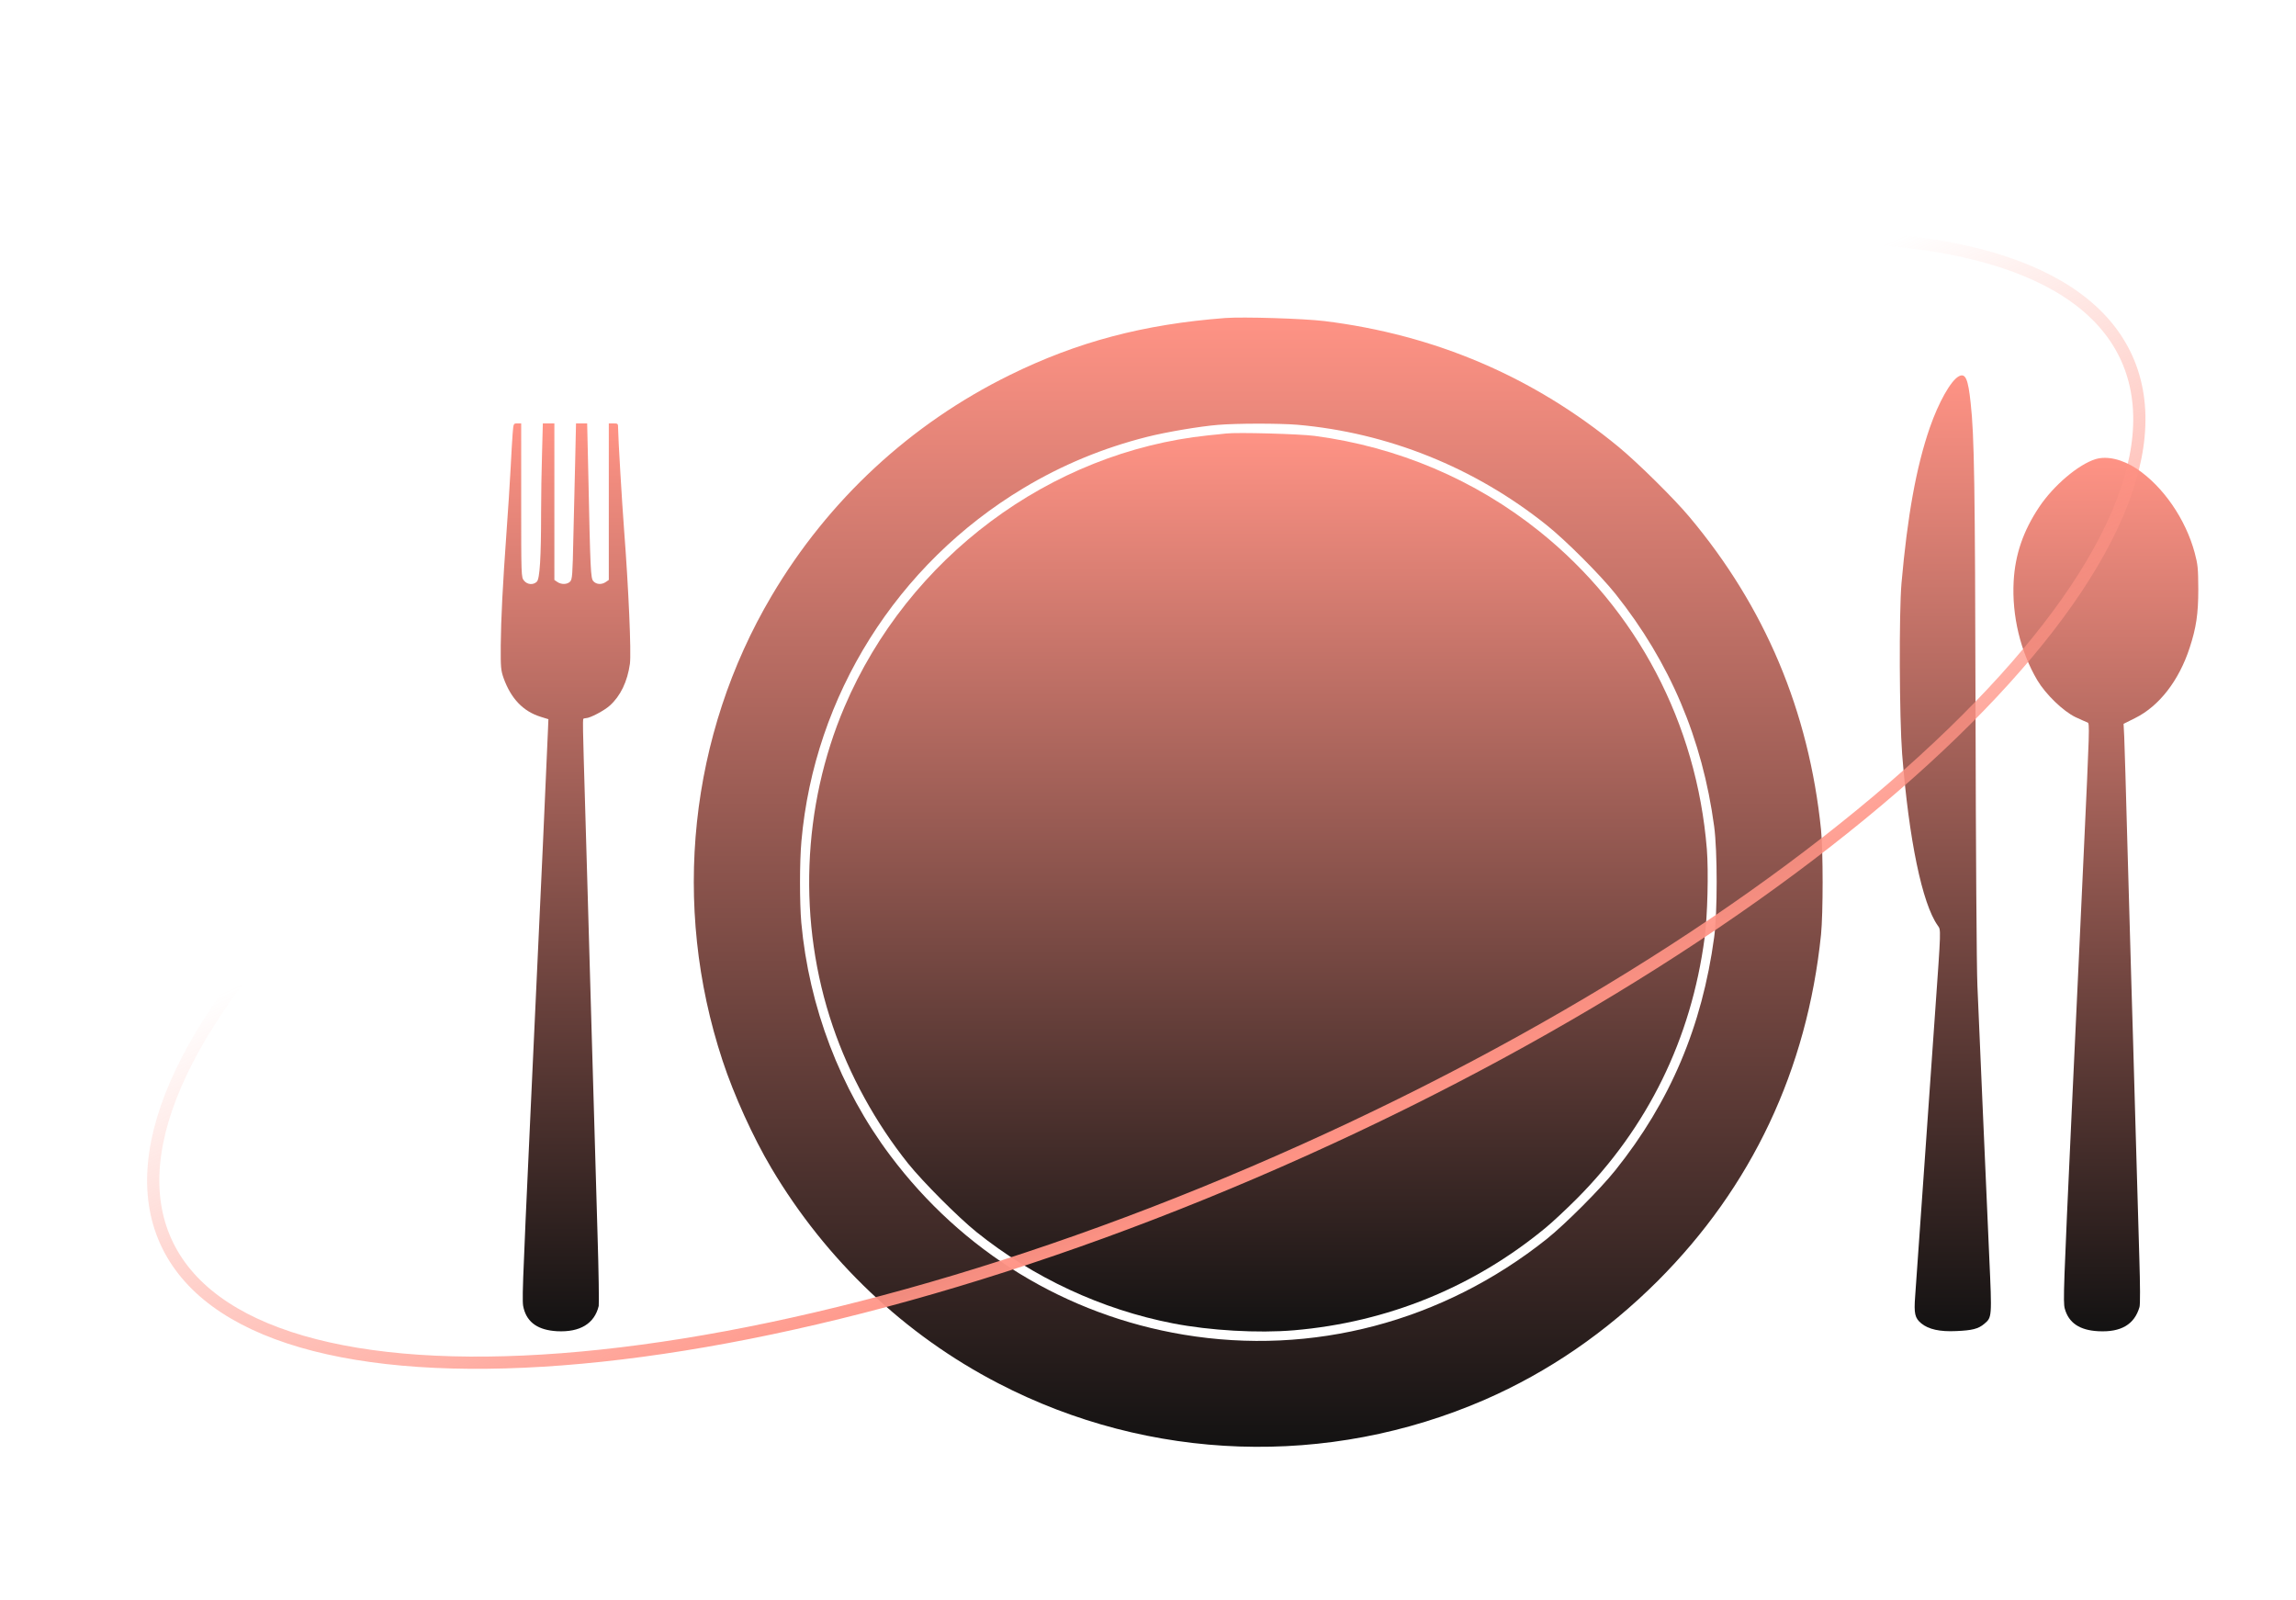
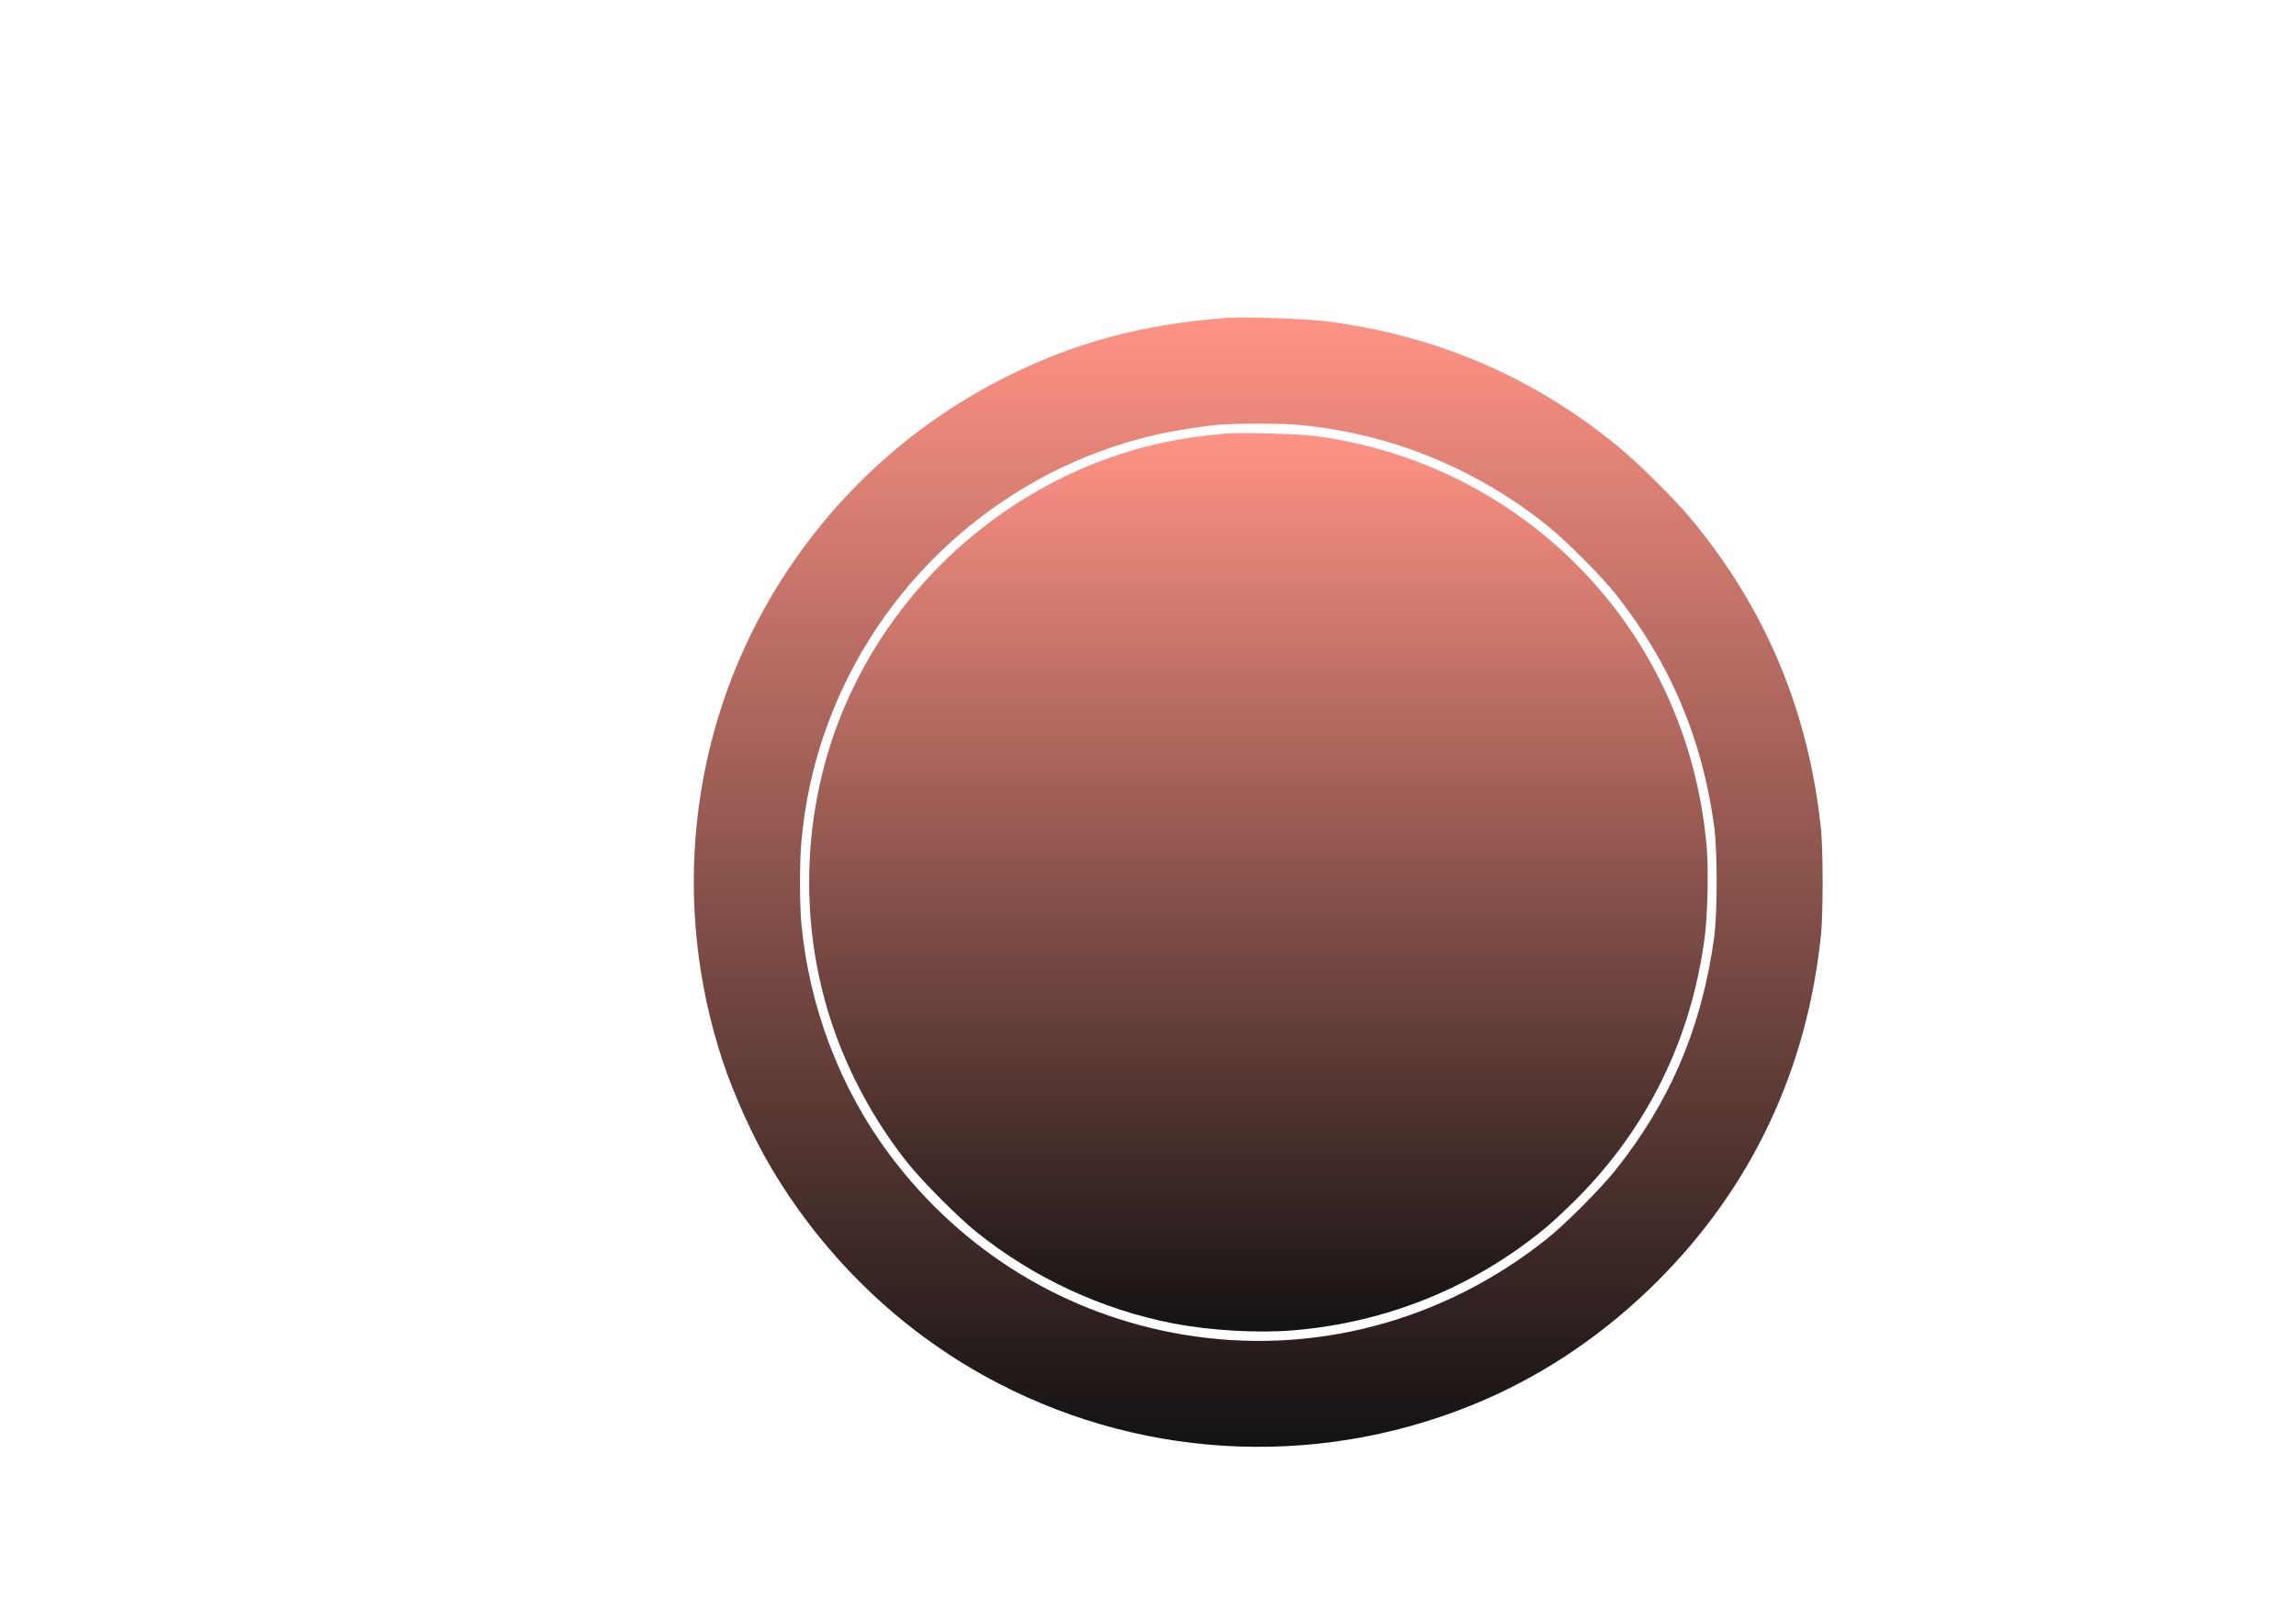
<svg xmlns="http://www.w3.org/2000/svg" width="188" height="131" viewBox="0 0 188 131" fill="none">
  <path d="M100.338 26.036C93.643 26.547 88.219 27.982 82.675 30.71C74.545 34.71 67.817 40.949 63.187 48.775C56.437 60.177 54.959 74.112 59.165 86.84C60.089 89.644 61.654 93.101 63.165 95.644C67.632 103.166 74.078 109.296 81.752 113.263C94.143 119.687 108.74 120.176 121.577 114.6C126.783 112.329 131.533 109.068 135.729 104.883C143.435 97.177 147.968 87.59 149.109 76.514C149.283 74.764 149.283 69.677 149.109 67.927C148.109 58.21 144.522 49.699 138.338 42.33C137.098 40.841 134.088 37.873 132.533 36.591C125.566 30.852 117.512 27.406 108.436 26.286C106.719 26.08 101.806 25.928 100.338 26.036ZM106.208 34.775C113.631 35.417 120.751 38.275 126.642 42.993C128.186 44.221 131.066 47.101 132.283 48.634C136.74 54.232 139.392 60.482 140.359 67.666C140.631 69.699 140.631 74.71 140.359 76.731C139.37 84.035 136.762 90.198 132.272 95.807C131.044 97.35 128.164 100.231 126.642 101.448C118.131 108.22 107.458 111.035 96.914 109.274C87.284 107.666 78.795 102.481 72.882 94.59C68.795 89.144 66.241 82.438 65.611 75.536C65.469 73.905 65.469 70.547 65.621 68.873C66.676 56.949 73.458 46.177 83.795 39.971C86.958 38.069 90.317 36.678 93.936 35.765C95.49 35.373 98.24 34.906 99.73 34.786C101.284 34.656 104.719 34.656 106.208 34.775Z" fill="url(#paint0_linear)" />
  <path d="M100.393 35.493C100.186 35.515 99.523 35.591 98.925 35.645C85.969 37.004 74.36 45.656 69.154 57.862C65.665 66.025 65.306 75.568 68.186 84.014C69.545 88.014 71.686 91.916 74.36 95.264C75.567 96.764 78.458 99.666 79.958 100.872C84.61 104.611 90.219 107.22 96.045 108.35C99.056 108.937 103.012 109.166 105.947 108.916C113.599 108.263 120.653 105.394 126.544 100.535C127.077 100.101 128.229 99.025 129.099 98.155C134.914 92.318 138.479 85.068 139.577 76.786C139.816 75.003 139.903 71.362 139.761 69.536C138.925 59.21 134.044 49.927 126.077 43.525C120.784 39.275 114.458 36.591 107.642 35.688C106.392 35.526 101.316 35.384 100.393 35.493Z" fill="url(#paint1_linear)" />
-   <path d="M160.392 30.808C159.739 31.156 158.739 32.927 158.011 35.025C156.903 38.232 156.185 42.231 155.696 47.764C155.49 50.199 155.522 58.731 155.75 61.731C156.305 68.753 157.392 73.981 158.663 75.775C158.935 76.155 158.946 75.883 158.435 83.09C158.316 84.698 157.924 90.274 157.566 95.481C157.207 100.676 156.87 105.47 156.816 106.133C156.707 107.557 156.794 107.915 157.316 108.35C157.913 108.839 158.837 109.046 160.185 108.98C161.489 108.926 161.989 108.796 162.468 108.394C163.109 107.85 163.109 107.894 162.881 102.872C162.576 95.948 162.033 83.633 161.913 80.698C161.848 79.263 161.783 69.264 161.761 58.47C161.718 39.612 161.663 35.699 161.359 32.982C161.152 31.014 160.935 30.525 160.392 30.808Z" fill="url(#paint2_linear)" />
-   <path d="M41.98 35.449C41.948 35.884 41.861 37.221 41.806 38.417C41.741 39.612 41.6 41.884 41.48 43.471C41.154 48.025 41.024 50.656 41.002 52.819C40.991 54.666 41.013 54.884 41.241 55.536C41.85 57.21 42.839 58.242 44.274 58.688L44.904 58.884L44.872 59.677C44.817 61.253 44.285 73.003 43.437 91.133C42.741 106.231 42.73 106.59 42.883 107.133C43.187 108.296 44.078 108.905 45.611 108.992C47.491 109.089 48.676 108.372 49.024 106.926C49.056 106.763 49.024 104.122 48.926 101.057C48.839 97.992 48.719 93.764 48.654 91.677C48.589 89.579 48.491 86.231 48.437 84.231C48.372 82.231 48.23 77.112 48.111 72.873C47.991 68.623 47.85 63.764 47.796 62.058C47.741 60.351 47.719 58.927 47.752 58.873C47.774 58.829 47.883 58.797 47.98 58.797C48.306 58.797 49.491 58.177 49.937 57.764C50.806 56.982 51.372 55.808 51.578 54.351C51.698 53.427 51.469 48.177 51.1 43.362C50.937 41.254 50.611 35.775 50.611 35.069C50.611 34.678 50.6 34.667 50.23 34.667H49.85V41.069V47.482L49.611 47.645C49.274 47.884 48.839 47.862 48.589 47.59C48.361 47.34 48.339 46.797 48.165 38.493L48.078 34.667H47.622H47.165L47.1 37.623C47.056 39.254 46.991 42.123 46.948 44.004C46.883 47.112 46.861 47.438 46.676 47.623C46.437 47.862 45.959 47.873 45.633 47.645L45.393 47.482V41.069V34.667H44.926H44.448L44.383 37.134C44.339 38.482 44.306 40.645 44.306 41.938C44.306 45.678 44.198 47.384 43.959 47.623C43.665 47.917 43.176 47.873 42.904 47.536C42.676 47.254 42.676 47.156 42.676 40.96V34.667H42.361C42.046 34.667 42.046 34.667 41.98 35.449Z" fill="url(#paint3_linear)" />
-   <path d="M171.587 37.591C170.185 38.026 168.152 39.743 166.968 41.515C165.663 43.471 165 45.406 164.881 47.602C164.729 50.395 165.435 53.352 166.815 55.688C167.5 56.841 168.935 58.232 169.957 58.721C170.402 58.928 170.848 59.123 170.935 59.156C171.109 59.21 171.098 59.58 170.62 69.829C170.554 71.199 170.348 75.536 170.174 79.449C169.989 83.362 169.75 88.601 169.631 91.079C168.968 105.438 168.924 106.601 169.065 107.133C169.381 108.307 170.283 108.916 171.815 108.992C173.674 109.09 174.772 108.438 175.185 107.014C175.25 106.818 175.239 105.188 175.174 103.09C175.12 101.112 174.967 96.057 174.848 91.84C174.728 87.623 174.587 82.558 174.522 80.59C174.467 78.612 174.315 73.482 174.196 69.177C174.087 64.873 173.957 60.884 173.935 60.308L173.881 59.264L174.815 58.797C176.794 57.819 178.413 55.732 179.293 53.036C179.826 51.406 180 50.265 180 48.254C179.989 46.536 179.967 46.243 179.707 45.265C178.967 42.504 177.12 39.83 174.967 38.384C173.783 37.602 172.533 37.308 171.587 37.591Z" fill="url(#paint4_linear)" />
-   <path d="M174.147 29.342C175.875 33.181 175.394 37.867 172.911 43.121C170.429 48.372 165.975 54.124 159.881 60.026C147.694 71.827 129.029 84.146 106.771 94.165C84.513 104.185 62.916 109.992 46.002 111.291C37.543 111.941 30.283 111.462 24.707 109.838C19.128 108.214 15.3 105.466 13.572 101.628C11.844 97.789 12.326 93.102 14.808 87.849C17.29 82.598 21.744 76.845 27.839 70.944C40.025 59.143 58.69 46.824 80.948 36.804C103.206 26.784 124.803 20.978 141.717 19.679C150.176 19.029 157.436 19.508 163.012 21.132C168.591 22.756 172.419 25.503 174.147 29.342Z" stroke="url(#paint5_linear)" />
  <defs>
    <linearGradient id="paint0_linear" x1="103.024" y1="118.458" x2="103.024" y2="26" gradientUnits="userSpaceOnUse">
      <stop stop-color="#131212" />
      <stop offset="1" stop-color="#FF9385" />
    </linearGradient>
    <linearGradient id="paint1_linear" x1="103.043" y1="109.016" x2="103.043" y2="35.455" gradientUnits="userSpaceOnUse">
      <stop stop-color="#131212" />
      <stop offset="1" stop-color="#FF9385" />
    </linearGradient>
    <linearGradient id="paint2_linear" x1="159.289" y1="108.992" x2="159.289" y2="30.734" gradientUnits="userSpaceOnUse">
      <stop stop-color="#131212" />
      <stop offset="1" stop-color="#FF9385" />
    </linearGradient>
    <linearGradient id="paint3_linear" x1="46.305" y1="109" x2="46.305" y2="34.667" gradientUnits="userSpaceOnUse">
      <stop stop-color="#131212" />
      <stop offset="1" stop-color="#FF9385" />
    </linearGradient>
    <linearGradient id="paint4_linear" x1="172.43" y1="109.001" x2="172.43" y2="37.486" gradientUnits="userSpaceOnUse">
      <stop stop-color="#131212" />
      <stop offset="1" stop-color="#FF9385" />
    </linearGradient>
    <linearGradient id="paint5_linear" x1="80.743" y1="36.348" x2="106.976" y2="94.621" gradientUnits="userSpaceOnUse">
      <stop offset="0.239" stop-color="#FF9385" stop-opacity="0" />
      <stop offset="1" stop-color="#FF9385" />
    </linearGradient>
  </defs>
</svg>